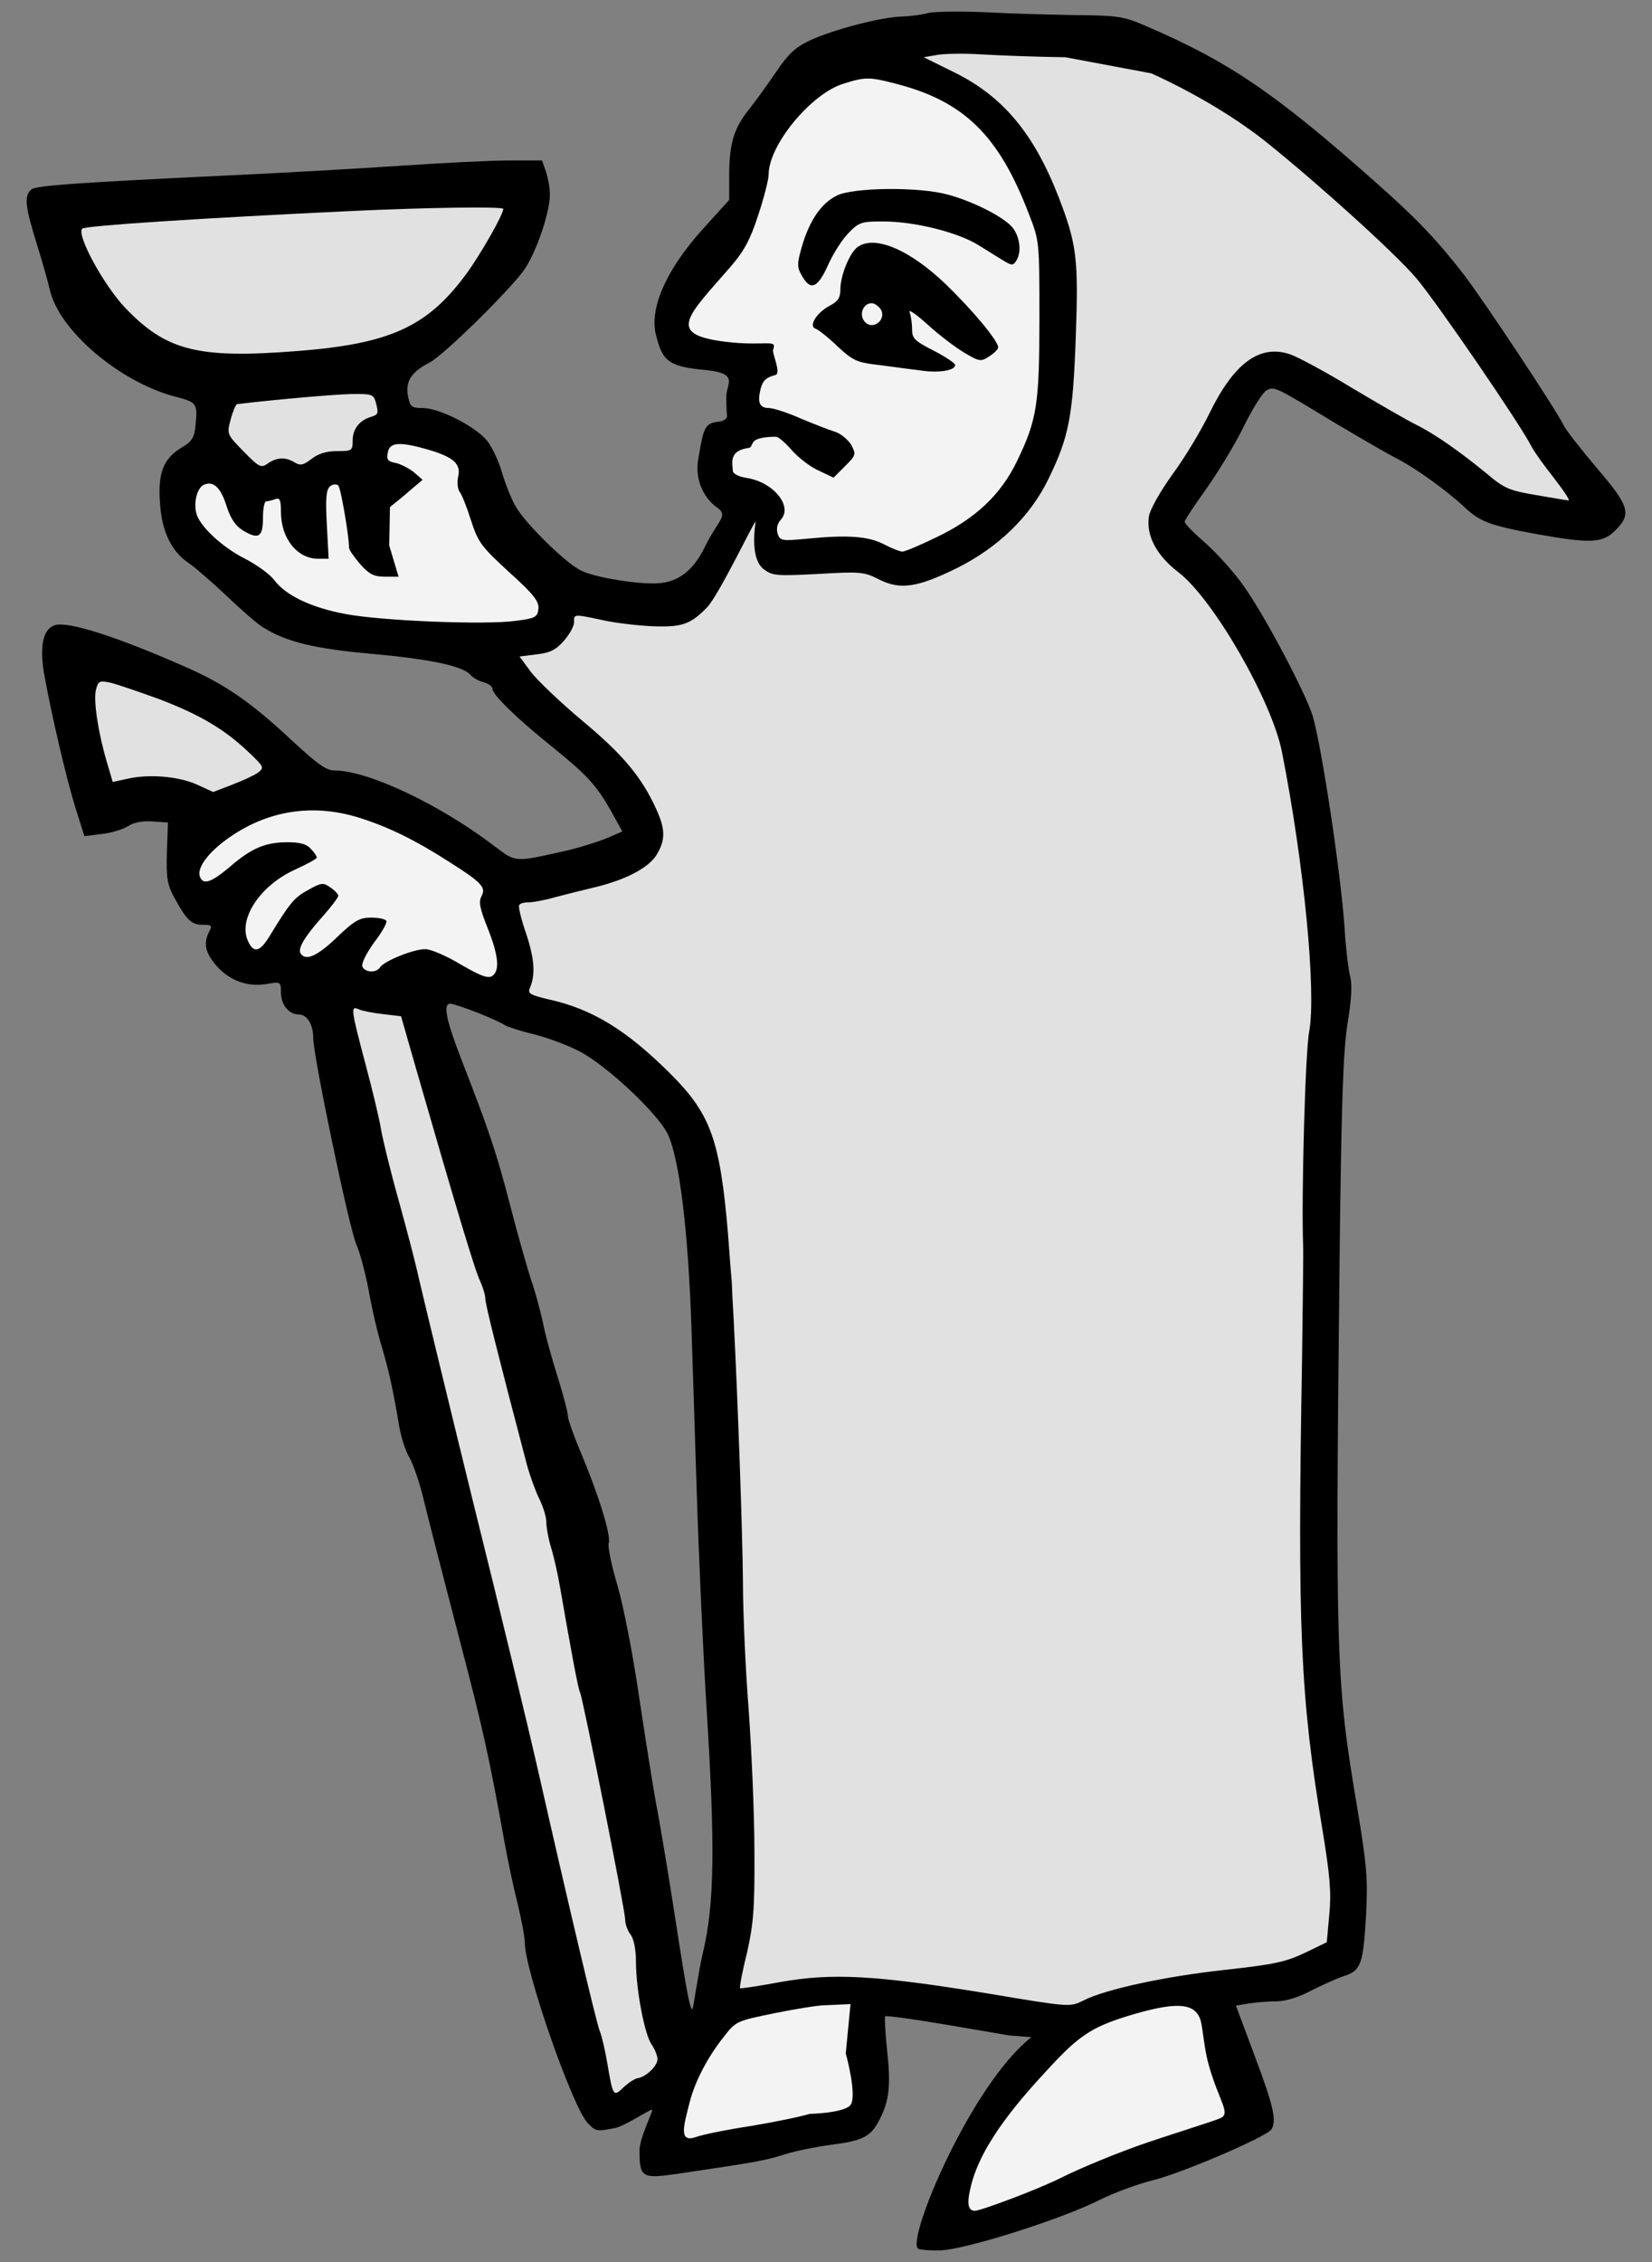
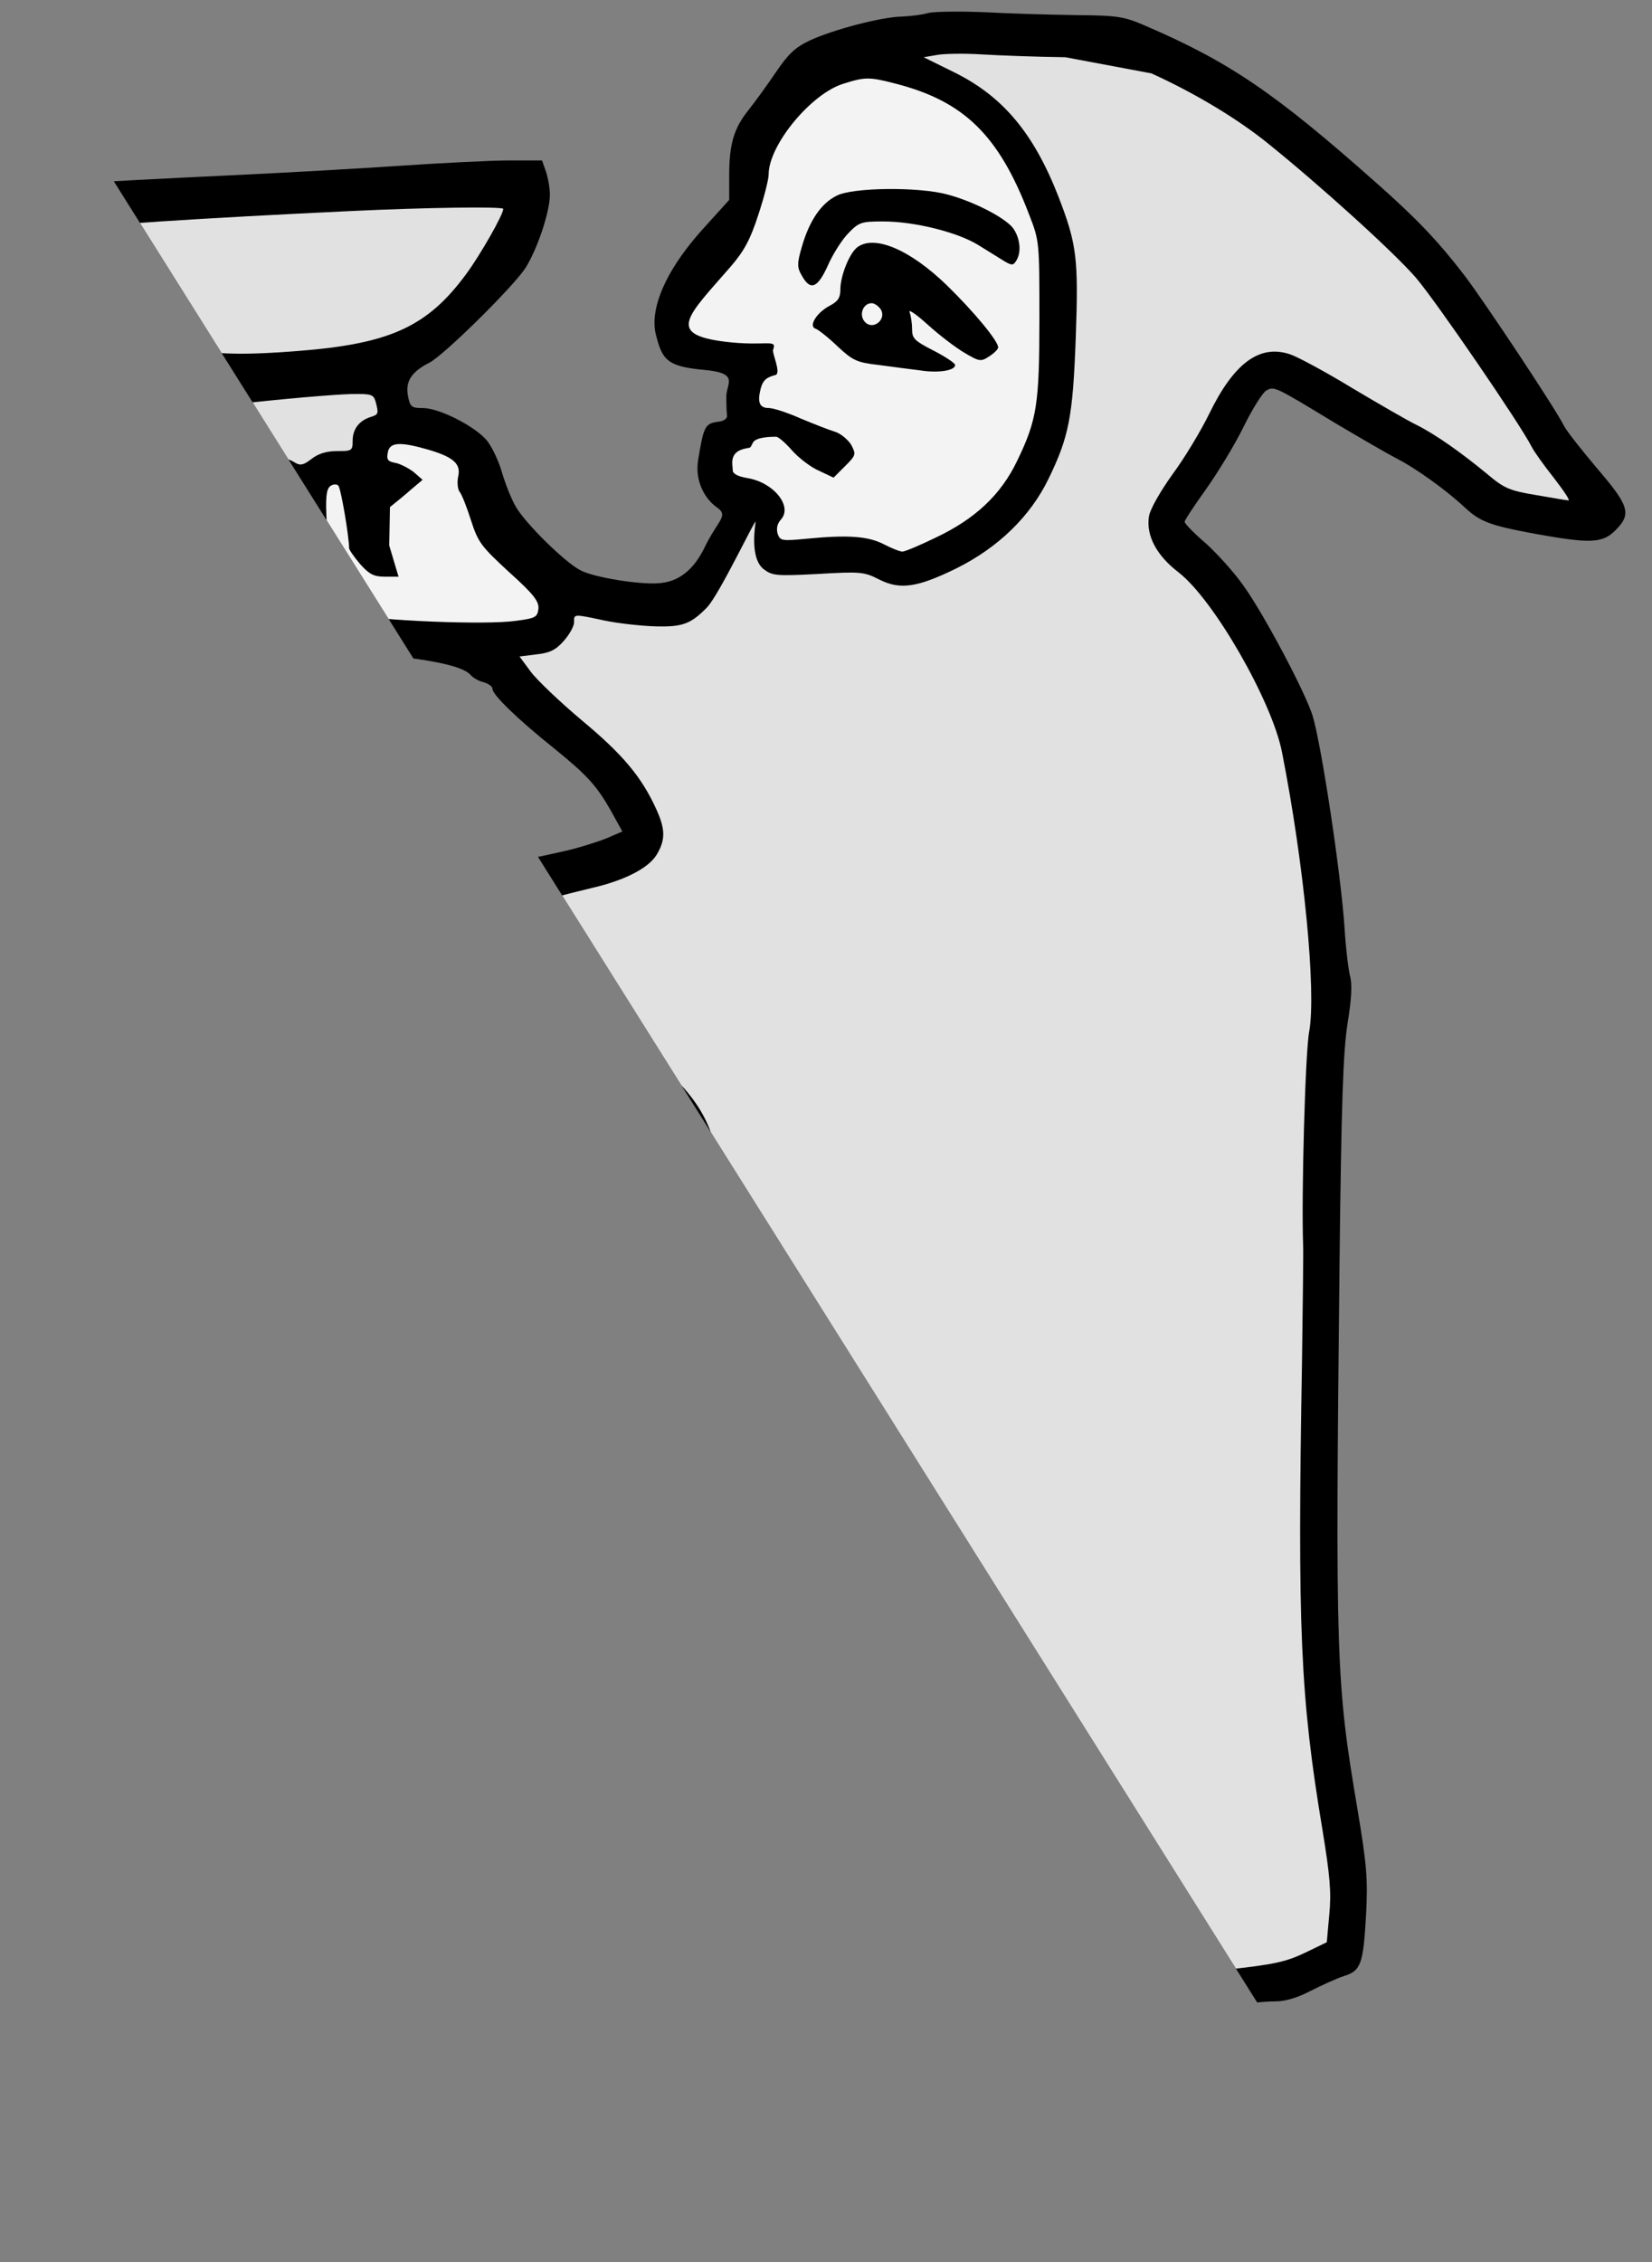
<svg xmlns="http://www.w3.org/2000/svg" version="1.1" viewBox="54 63 256.5 351" width="256.5" height="351">
  <rect x="54" y="63" width="256.5" height="351" fill="#808080" stroke="none" />
  <defs>
    <clipPath id="artboard_clip_path">
-       <path d="M 54 63 L 310.5 63 L 310.5 396 L 274.5 414 L 54 414 Z" />
+       <path d="M 54 63 L 310.5 63 L 310.5 396 L 274.5 414 Z" />
    </clipPath>
  </defs>
  <g id="Man,_Hooded,_Maintaining_a_Bowl_and_Staff" stroke="none" stroke-opacity="1" stroke-dasharray="none" fill="none" fill-opacity="1">
    <title>Man, Hooded, Maintaining a Bowl and Staff</title>
    <g id="Man,_Hooded,_Maintaining_a_Bowl_and_Staff_Art" clip-path="url(#artboard_clip_path)">
      <title>Art</title>
      <g id="Group_53">
        <g id="Graphic_67">
          <path d="M 198.124 65.012 C 197.233 65.29 195.34 65.513 194.059 65.568 C 190.829 65.624 183.257 67.629 179.693 69.299 C 177.466 70.357 176.352 71.415 174.515 74.143 C 173.234 76.037 171.341 78.654 170.283 79.99 C 167.944 82.885 167.22 85.335 167.22 90.235 L 167.22 94.022 L 163.49 98.142 C 156.697 105.548 154.997 111.358 155.806 114.791 C 156.806 118.766 157.428 119.873 163.392 120.401 C 169.026 120.922 166.664 122.586 166.775 124.702 C 166.775 125.927 166.831 127.208 166.886 127.542 C 166.942 127.932 166.33 128.377 165.55 128.433 C 163.49 128.711 163.267 129.101 162.432 134.168 C 161.764 137.787 163.622 140.554 165.272 141.699 C 167.251 143.06 165.453 143.676 163.392 147.963 C 161.276 152.306 158.534 153.323 156.363 153.49 C 153.411 153.768 146.173 152.599 144.113 151.485 C 141.718 150.26 135.593 144.246 134.09 141.629 C 133.366 140.404 132.419 137.954 131.918 136.228 C 131.417 134.502 130.359 132.275 129.58 131.328 C 127.687 129.101 122.174 126.317 119.668 126.317 C 117.887 126.317 117.664 126.15 117.33 124.368 C 116.94 122.141 117.887 120.693 120.726 119.245 C 123.009 118.02 133.477 107.719 135.538 104.657 C 137.375 101.817 139.38 95.915 139.38 93.186 C 139.38 92.24 139.101 90.625 138.767 89.623 L 138.155 87.897 L 133.088 87.897 C 130.248 87.897 122.564 88.287 115.993 88.732 C 109.423 89.177 98.398 89.79 91.494 90.124 C 65.602 91.349 59.588 91.794 58.864 92.407 C 57.695 93.354 57.918 95.08 59.699 100.815 C 60.59 103.655 61.481 106.828 61.704 107.831 C 63.04 114.234 72.729 122.475 81.582 124.647 C 84.533 125.426 84.7 125.704 84.366 128.934 C 84.199 130.883 83.809 131.495 82.306 132.386 C 79.355 134.112 78.464 136.395 78.854 141.24 C 79.188 145.694 80.691 148.701 83.531 150.538 C 84.311 151.095 86.872 153.267 89.211 155.494 C 91.549 157.721 94.055 159.893 94.834 160.338 C 98.454 162.621 102.908 163.679 111.762 164.459 C 120.893 165.294 125.905 166.352 127.074 167.744 C 127.464 168.19 128.355 168.691 129.079 168.858 C 129.858 169.08 130.471 169.526 130.471 169.916 C 130.471 170.807 134.424 174.649 139.936 179.047 C 145.226 183.335 146.618 184.894 148.846 188.792 L 150.627 192.021 L 148.177 193.079 C 146.785 193.636 143.834 194.583 141.551 195.084 C 133.867 196.81 134.09 196.81 130.86 194.36 C 122.341 187.845 111.149 182.555 105.915 182.555 C 104.634 182.555 103.187 181.497 99.178 177.767 C 92.774 171.809 88.821 169.08 82.362 166.296 C 71.838 161.675 64.544 159.392 62.539 160.004 C 60.702 160.561 60.145 163.178 60.813 167.354 C 61.927 173.646 64.265 183.669 65.713 188.346 L 67.105 192.745 L 69.778 192.411 C 71.281 192.244 73.119 191.687 73.898 191.186 C 74.733 190.629 76.125 190.351 77.685 190.462 L 80.079 190.629 L 79.912 195.251 C 79.8 199.204 79.967 200.262 81.025 202.211 C 82.919 205.719 83.698 206.498 85.48 206.498 C 86.872 206.498 86.983 206.61 86.482 207.556 C 85.536 209.394 85.87 210.842 87.596 212.846 C 89.656 215.185 92.44 216.187 95.391 215.686 C 97.563 215.296 97.619 215.352 97.619 216.967 C 97.619 218.915 98.844 220.419 100.403 220.419 C 101.683 220.419 102.63 221.978 102.63 224.038 C 102.63 226.822 108.198 253.494 109.312 256.055 C 109.924 257.447 110.759 260.676 111.26 263.294 C 111.706 265.911 112.597 269.753 113.265 271.924 C 114.434 275.933 114.991 278.439 115.938 284.063 C 116.216 285.845 116.94 288.127 117.552 289.13 C 118.165 290.188 119.223 293.25 119.835 295.923 C 120.504 298.651 122.898 308.006 125.181 316.748 C 129.023 331.392 129.914 335.401 132.419 349.322 C 132.921 352.05 133.811 356.226 134.424 358.62 C 134.981 360.959 135.482 363.576 135.482 364.411 C 135.482 368.699 142.888 390.025 145.282 392.475 C 146.507 393.755 146.73 393.755 149.514 393.199 C 151.128 392.864 154.97 390.22 155.249 390.387 C 155.472 390.498 153.3 394.702 153.3 396.651 C 153.3 400.883 153.634 401.105 159.091 400.326 C 172.232 398.377 172.733 398.266 176.129 397.208 C 177.522 396.762 180.584 396.15 182.923 395.816 C 187.99 395.203 189.215 394.535 190.551 391.918 C 192.11 388.967 192.333 386.405 191.72 381.004 C 191.442 378.332 191.331 375.993 191.442 375.882 C 191.609 375.715 195.952 376.327 201.186 377.218 L 210.652 378.833 L 214.132 379.111 C 204.8 386.46 194.838 410.237 196.509 411.908 C 196.676 412.075 198.235 412.242 199.961 412.186 C 203.692 412.13 218.726 407.397 224.795 404.335 C 226.911 403.277 230.642 401.885 233.147 401.272 C 237.769 400.103 250.687 394.535 251.411 393.421 C 252.246 392.085 251.745 389.802 248.85 382.118 L 245.898 374.211 L 247.903 373.877 C 249.017 373.71 250.91 373.543 252.19 373.543 C 253.638 373.543 255.587 372.93 257.48 371.928 C 259.151 371.093 261.434 370.035 262.603 369.645 C 265.331 368.81 265.665 367.808 266.111 360.012 C 266.389 354.611 266.222 352.44 264.774 343.753 C 261.434 324.042 261.322 320.757 261.99 258.561 C 262.269 234.061 262.547 226.21 263.215 221.922 C 263.828 218.08 263.995 215.797 263.605 214.405 C 263.327 213.236 262.937 209.951 262.77 207.055 C 262.213 198.647 259.206 178.769 257.814 174.092 C 256.701 170.472 250.242 158.278 247.068 153.879 C 245.676 151.875 243.003 148.924 241.221 147.309 C 239.384 145.75 237.936 144.246 237.936 143.968 C 237.936 143.69 239.439 141.462 241.221 138.957 C 243.003 136.451 245.676 132.108 247.068 129.268 C 248.46 126.428 250.075 123.867 250.631 123.589 C 251.856 122.92 251.856 122.92 261.322 128.656 C 265.164 130.939 269.396 133.389 270.788 134.112 C 273.683 135.56 278.583 139.068 281.368 141.685 C 283.818 143.968 285.265 144.525 292.504 145.861 C 300.912 147.365 302.805 147.309 304.809 145.304 C 307.371 142.743 306.981 141.518 301.97 135.671 C 299.575 132.832 297.237 129.881 296.847 129.101 C 295.566 126.484 284.541 109.891 281.368 105.715 C 277.247 100.369 273.962 96.917 267.726 91.405 C 251.912 77.373 244.84 72.584 231.755 66.96 C 228.526 65.568 227.524 65.401 221.232 65.346 C 217.389 65.29 211.042 65.123 207.033 64.9 C 203.079 64.733 199.07 64.789 198.124 65.012 Z M 128.299 220.196 C 130.248 220.976 132.141 221.867 132.419 222.089 C 132.754 222.312 134.758 222.98 136.874 223.481 C 139.046 224.038 142.219 225.207 144.001 226.154 C 148.177 228.326 156.028 235.675 157.643 238.905 C 159.481 242.636 160.873 253.995 161.374 269.418 C 161.43 271.701 161.819 282.615 162.153 293.64 C 162.487 304.665 163.211 320.2 163.712 328.163 C 165.049 349.433 164.937 358.453 163.156 365.915 C 162.376 369.255 161.68 374.559 161.513 374.726 C 161.068 375.227 160.093 368.643 158.59 359.066 C 157.81 353.999 156.697 347.373 156.14 344.31 C 155.527 341.248 154.302 333.341 153.3 326.77 C 152.298 319.81 150.85 312.46 149.903 309.119 C 148.957 306.001 148.344 302.994 148.511 302.438 C 148.901 301.268 146.952 294.976 144.168 288.35 C 143.055 285.733 142.164 283.172 142.164 282.671 C 142.164 282.114 141.44 279.385 140.549 276.546 C 139.658 273.706 138.6 269.92 138.266 268.082 C 137.876 266.3 137.097 263.405 136.484 261.679 C 135.927 259.953 134.424 254.774 133.255 250.208 C 131.139 242.023 129.969 238.515 125.738 227.657 C 123.288 221.365 122.731 218.748 123.9 218.748 C 124.346 218.748 126.294 219.417 128.299 220.196 Z" fill="black" />
        </g>
        <g id="Graphic_66">
          <path d="M 219.412 71.882 L 232.776 74.387 C 239.402 77.394 245.917 81.292 250.65 85.078 C 258.835 91.649 270.472 102.173 273.869 106.126 C 277.043 109.857 290.016 128.788 291.798 132.296 C 292.188 133.076 293.747 135.247 295.25 137.141 C 296.754 139.089 297.812 140.648 297.533 140.648 C 297.311 140.648 295.028 140.259 292.466 139.813 C 288.402 139.145 287.511 138.755 284.949 136.584 C 280.829 133.187 276.876 130.403 273.98 128.955 C 272.588 128.287 268.078 125.67 263.957 123.22 C 259.837 120.714 255.494 118.376 254.325 117.986 C 249.592 116.371 245.583 119.322 241.74 127.229 C 240.46 129.846 237.954 134.022 236.061 136.584 C 234.112 139.312 232.553 142.04 232.386 143.154 C 231.941 146.105 233.555 149.168 236.952 151.785 C 242.409 155.961 251.485 171.774 253.044 179.681 C 256.496 197.165 258.389 216.932 257.276 223.057 C 256.663 226.12 256.051 248.504 256.329 256.188 C 256.385 257.413 256.273 265.431 256.162 274.006 C 255.438 315.822 255.884 326.235 259.336 346.948 C 260.505 354.076 260.728 356.693 260.394 360.089 L 260.004 364.377 L 256.552 366.047 C 253.601 367.439 251.819 367.829 244.19 368.664 C 234.947 369.667 225.593 371.671 222.141 373.453 C 220.136 374.455 220.025 374.455 207.107 372.284 C 189.957 369.5 183.219 369.11 175.145 370.557 C 171.804 371.17 168.965 371.615 168.909 371.504 C 168.798 371.393 169.243 368.943 169.967 366.103 C 170.969 361.593 171.192 359.365 171.136 350.289 C 171.136 344.443 170.691 334.587 170.245 328.295 C 169.744 322.003 169.355 313.094 169.355 308.528 C 169.299 301.067 168.575 280.632 167.907 267.602 C 167.74 264.985 167.628 262.48 167.628 262.034 C 167.573 261.589 167.294 258.081 167.016 254.239 C 165.791 239.929 164.343 235.92 158.274 229.795 C 151.314 222.834 145.968 219.549 139.064 218.046 C 136.447 217.433 135.946 217.155 136.224 216.431 C 137.171 214.315 137.004 211.865 135.723 207.967 C 134.943 205.74 134.442 203.68 134.609 203.457 C 134.721 203.179 135.389 203.012 136.113 203.012 C 136.781 203.012 138.618 202.678 140.122 202.232 C 141.625 201.842 144.242 201.174 145.913 200.784 C 150.98 199.615 154.655 197.722 155.935 195.662 C 157.327 193.379 157.327 191.708 155.935 188.646 C 153.652 183.579 150.701 180.071 144.409 174.837 C 140.957 171.941 137.338 168.489 136.391 167.209 L 134.665 164.87 L 137.338 164.536 C 139.342 164.313 140.289 163.868 141.514 162.476 C 142.405 161.473 143.129 160.193 143.129 159.58 C 143.129 158.244 142.961 158.244 147.917 159.302 C 150.089 159.747 153.652 160.137 155.824 160.193 C 160 160.304 161.281 159.803 163.786 157.242 C 165.735 155.181 171.484 143.043 171.317 143.989 C 170.983 146.328 170.802 149.892 172.528 151.284 C 173.92 152.342 174.422 152.397 180.992 152.063 C 187.562 151.673 188.175 151.729 190.458 152.898 C 193.743 154.569 196.416 154.179 202.541 151.172 C 209 147.943 213.955 143.154 216.795 137.308 C 219.969 130.793 220.582 127.675 221.027 115.425 C 221.472 103.119 221.194 100.892 218.354 93.542 C 214.512 83.686 209.724 77.951 202.151 74.22 L 197.418 71.882 L 199.367 71.548 C 200.425 71.325 203.599 71.269 206.327 71.436 C 209.111 71.603 214.958 71.826 219.412 71.882 Z" fill="#e1e1e1" />
        </g>
        <g id="Graphic_65">
          <path d="M 193.057 75.981 C 203.692 78.709 209.093 83.999 213.77 96.249 C 215.385 100.369 215.385 100.536 215.385 112.397 C 215.385 125.76 214.995 128.154 211.933 134.502 C 209.427 139.736 205.474 143.467 199.404 146.362 C 196.899 147.587 194.504 148.59 194.115 148.59 C 193.725 148.59 192.444 148.088 191.275 147.476 C 188.825 146.195 185.651 145.973 179.359 146.585 C 175.35 146.975 175.127 146.919 174.737 145.806 C 174.515 145.026 174.682 144.246 175.239 143.634 C 177.132 141.574 174.125 137.843 170.005 137.175 C 168.612 136.952 167.777 136.507 167.777 136.006 C 167.777 135.17 167.095 133.173 169.656 132.616 C 170.603 132.393 170.408 132.679 170.909 131.676 C 171.41 130.73 174.181 130.772 174.515 130.772 C 174.849 130.772 175.962 131.718 177.02 132.943 C 178.078 134.112 179.971 135.56 181.196 136.061 L 183.424 137.119 L 185.206 135.337 C 186.932 133.611 186.932 133.5 186.152 131.997 C 185.651 131.217 184.537 130.27 183.646 129.992 C 182.7 129.714 180.306 128.767 178.301 127.932 C 176.297 127.041 174.069 126.317 173.401 126.317 C 171.898 126.317 171.564 125.426 172.12 123.255 C 172.454 122.03 173.011 121.528 174.403 121.194 C 175.35 120.916 173.819 117.714 174.041 117.269 C 174.71 115.487 172.914 116.812 166.524 116.016 C 157.374 114.867 160.761 112.063 167.443 104.378 C 169.559 101.928 170.506 100.147 171.731 96.36 C 172.622 93.688 173.345 90.848 173.345 90.068 C 173.345 85.502 179.971 77.484 184.983 75.981 C 188.324 74.923 188.992 74.923 193.057 75.981 Z" fill="#f3f3f3" />
        </g>
        <g id="Graphic_64">
          <path d="M 132.141 95.414 C 132.141 96.305 128.577 102.541 126.406 105.492 C 120.392 113.677 114.601 116.35 100.236 117.464 C 84.756 118.689 79.856 117.464 73.453 110.782 C 70.112 107.274 65.824 99.423 66.771 98.476 C 67.216 98.031 84.867 96.861 108.476 95.748 C 120.114 95.191 132.141 95.024 132.141 95.414 Z" fill="#e1e1e1" />
        </g>
        <g id="Graphic_63">
          <path d="M 112.318 125.315 C 112.82 127.208 112.764 127.319 111.539 127.709 C 109.757 128.266 108.755 129.602 108.755 131.384 C 108.755 132.943 108.643 132.999 106.305 132.999 C 104.69 132.999 103.409 133.389 102.351 134.224 C 101.126 135.17 100.625 135.282 99.79 134.781 C 98.398 133.89 97.006 133.945 95.614 134.892 C 94.556 135.671 94.278 135.56 91.828 133.054 C 89.211 130.382 89.211 130.382 89.823 128.043 C 90.157 126.818 90.603 125.76 90.825 125.704 C 96.895 124.981 105.915 124.201 108.532 124.145 C 111.65 124.09 111.984 124.201 112.318 125.315 Z" fill="#e1e1e1" />
        </g>
        <g id="Graphic_62">
          <path d="M 120.504 132.776 C 124.457 133.945 125.626 135.003 125.125 137.008 C 124.958 137.899 125.07 138.901 125.348 139.291 C 125.682 139.681 126.462 141.629 127.13 143.745 C 128.243 147.198 128.744 147.81 133.032 151.763 C 136.93 155.271 137.709 156.329 137.598 157.499 C 137.431 158.779 137.097 158.946 134.09 159.336 C 129.357 160.004 113.209 159.336 107.641 158.278 C 102.296 157.276 98.342 155.383 96.561 152.988 C 95.892 152.098 93.888 150.65 92.05 149.703 C 88.431 147.866 84.979 144.636 84.478 142.632 C 84.032 140.85 84.645 138.567 85.758 138.177 C 87.206 137.62 88.32 138.734 89.211 141.629 C 89.879 143.634 90.603 144.636 91.883 145.416 C 94.222 146.752 94.834 146.307 94.834 143.244 C 94.834 141.908 95.057 140.794 95.336 140.794 C 95.614 140.794 96.226 140.627 96.728 140.46 C 97.451 140.182 97.619 140.571 97.619 142.409 C 97.619 146.529 100.124 149.703 103.409 149.703 L 105.024 149.703 L 104.746 144.413 C 104.523 140.293 104.634 139.012 105.247 138.456 C 105.692 138.121 106.193 138.066 106.528 138.344 C 106.917 138.734 108.198 146.195 108.198 148.033 C 108.198 148.311 108.978 149.425 109.924 150.538 C 111.316 152.098 112.04 152.487 113.766 152.487 L 115.882 152.487 L 114.434 147.643 L 114.546 141.685 C 115.381 141.017 116.829 139.848 117.831 138.957 L 119.613 137.453 L 118.276 136.284 C 117.497 135.671 116.216 135.003 115.437 134.836 C 114.212 134.614 113.989 134.335 114.212 133.221 C 114.49 131.607 116.049 131.495 120.504 132.776 Z" fill="#f3f3f3" />
        </g>
        <g id="Graphic_61">
-           <path d="M 78.687 171.475 C 84.979 173.869 88.877 176.152 92.663 179.771 C 95.001 181.999 95.057 182.11 94.055 182.889 C 93.442 183.335 91.605 184.17 89.99 184.783 L 87.095 185.896 L 84.422 184.671 C 81.527 183.446 77.016 183.056 73.564 183.892 L 71.504 184.337 L 70.613 181.33 C 69.221 176.653 68.497 171.697 68.887 170.083 C 69.221 168.691 69.444 168.579 71.058 168.913 C 72.061 169.136 75.457 170.305 78.687 171.475 Z" fill="#e1e1e1" />
-         </g>
+           </g>
        <g id="Graphic_60">
          <path d="M 109.646 189.85 C 114.156 191.242 118.499 193.358 123.677 196.698 C 128.8 199.928 129.524 200.708 128.744 202.1 C 128.299 202.935 128.522 204.048 129.691 206.944 C 131.417 211.287 131.64 213.626 130.415 214.461 C 129.747 214.851 128.633 214.461 125.571 212.679 C 123.455 211.398 120.949 210.285 120.058 210.285 C 118.332 210.229 113.599 212.122 112.987 213.125 C 112.43 214.015 110.592 213.904 110.258 212.957 C 110.091 212.512 110.926 210.842 112.096 209.227 C 113.321 207.668 114.156 206.109 113.989 205.886 C 113.822 205.607 112.764 205.385 111.595 205.385 C 109.868 205.385 109.033 205.83 106.305 208.447 C 103.298 211.343 101.461 212.178 100.681 210.953 C 100.18 210.173 101.349 208.28 104.133 205.162 C 105.414 203.714 106.528 202.267 106.528 201.988 C 106.528 201.765 105.971 201.153 105.303 200.708 C 104.189 199.928 103.911 199.928 101.85 201.097 C 99.679 202.267 99.011 203.102 95.948 208.113 C 94.389 210.73 93.387 211.009 92.496 209.004 C 90.937 205.607 94.389 200.373 99.846 197.923 C 101.683 197.088 103.187 196.253 103.187 196.086 C 103.187 195.863 102.797 195.251 102.24 194.694 C 101.628 193.97 100.57 193.692 98.621 193.692 C 95.169 193.692 92.997 194.638 89.656 197.534 C 86.816 199.928 85.536 200.373 85.034 199.037 C 84.533 197.645 86.371 195.195 89.656 192.912 C 95.67 188.736 102.574 187.678 109.646 189.85 Z" fill="#f3f3f3" />
        </g>
        <g id="Graphic_59">
          <path d="M 113.488 220.363 L 116.272 220.697 L 118.666 229.049 C 124.847 250.487 127.798 260.342 128.577 261.846 C 128.967 262.737 129.357 263.962 129.357 264.519 C 129.357 265.409 131.362 273.372 135.816 290.299 C 136.317 292.137 137.208 294.531 137.765 295.644 C 138.322 296.758 138.823 298.373 138.823 299.152 C 138.823 299.988 139.157 301.825 139.602 303.273 C 140.048 304.721 140.66 307.505 140.994 309.509 C 142.609 318.808 143.779 325.156 144.057 325.601 C 144.447 326.214 151.073 359.4 151.073 360.903 C 151.073 361.571 151.463 362.629 151.908 363.186 C 152.409 363.854 152.743 365.525 152.743 367.362 C 152.743 371.705 154.08 378.721 155.193 380.28 C 155.694 381.004 156.084 382.007 156.084 382.508 C 156.084 383.566 154.358 385.236 153.077 385.459 C 152.576 385.514 151.574 386.183 150.794 386.906 C 149.235 388.41 149.18 388.354 148.289 383.12 C 147.955 381.171 147.453 378.944 147.119 378.164 C 146.563 376.717 142.331 358.843 137.709 338.464 C 136.15 331.559 131.529 312.405 127.408 295.867 C 123.343 279.33 119.613 263.85 119.056 261.456 C 118.555 259.117 117.107 253.605 115.882 249.206 C 114.657 244.863 113.488 240.019 113.209 238.515 C 112.987 236.956 111.873 232.335 110.759 228.159 C 108.421 219.361 108.421 219.027 109.757 219.639 C 110.258 219.862 111.929 220.196 113.488 220.363 Z" fill="#e1e1e1" />
        </g>
        <g id="Graphic_58">
          <path d="M 185.317 381.617 C 185.317 381.617 187.252 388.602 185.943 389.76 C 184.635 390.919 179.679 391.013 179.679 391.013 C 178.287 391.459 174.167 392.294 170.492 392.906 C 166.817 393.463 162.975 394.243 161.972 394.632 C 159.3 395.523 160.205 392.697 161.04 389.356 C 161.875 386.016 163.824 382.285 166.33 379.111 C 168.278 376.605 168.334 376.605 174.292 375.38 C 177.577 374.712 181.085 374.155 182.087 374.155 L 186.055 373.974 Z" fill="#f3f3f3" />
        </g>
        <g id="Graphic_57">
-           <path d="M 240.442 376.605 C 240.776 377.942 240.971 380.935 241.694 383.496 C 243.309 389.12 245.077 390.86 243.574 391.639 C 242.961 391.974 236.753 393.895 232.298 395.398 C 227.844 396.901 221.858 399.365 218.517 401.036 C 215.176 402.706 206.309 406.047 205.362 406.047 C 203.859 406.047 204.402 403.736 204.736 402.289 C 206.351 395.44 212.657 388.41 217.501 383.232 C 221.9 378.554 224.016 377.274 230.419 375.436 C 236.878 373.599 239.662 373.821 240.442 376.605 Z" fill="#f3f3f3" />
-         </g>
+           </g>
        <g id="Graphic_56">
          <path d="M 183.925 93.354 C 181.531 94.523 179.693 97.196 178.524 101.205 C 177.744 103.877 177.744 104.49 178.468 105.715 C 179.804 108.165 180.918 107.775 182.533 104.211 C 183.312 102.43 184.76 100.147 185.762 99.144 C 187.377 97.474 187.767 97.363 191.108 97.363 C 196.008 97.363 202.69 99.033 205.919 101.038 C 207.367 101.928 209.149 103.042 209.872 103.488 C 211.097 104.211 211.32 104.211 211.766 103.488 C 212.657 102.151 212.378 99.868 211.264 98.365 C 209.928 96.694 205.084 94.244 201.13 93.186 C 196.676 91.962 186.431 92.073 183.925 93.354 Z" fill="black" />
        </g>
        <g id="Graphic_55">
          <path d="M 187.099 101.372 C 185.874 102.318 184.482 105.826 184.482 107.886 C 184.482 109.223 184.092 109.78 182.811 110.448 C 180.807 111.506 179.47 113.622 180.64 114.011 C 181.029 114.123 182.589 115.348 184.036 116.74 C 186.431 118.967 187.043 119.245 190.44 119.635 C 192.555 119.914 195.395 120.303 196.843 120.47 C 199.627 120.916 202.3 120.526 202.3 119.635 C 202.3 119.357 200.796 118.355 198.959 117.408 C 196.008 115.905 195.618 115.515 195.618 114.123 C 195.618 113.232 195.451 112.007 195.228 111.45 C 195.006 110.893 196.286 111.784 198.068 113.399 C 199.85 115.014 202.411 116.963 203.748 117.742 C 206.086 119.134 206.309 119.134 207.59 118.299 C 208.369 117.798 208.982 117.185 208.982 116.907 C 208.982 115.905 205.195 111.339 201.019 107.274 C 195.34 101.761 189.771 99.367 187.099 101.372 Z" fill="black" />
        </g>
        <g id="Graphic_54">
          <path d="M 190.771 111.035 C 191.67 112.562 189.603 114.269 188.345 113.011 C 187.267 111.933 187.986 110.046 189.334 110.046 C 189.783 110.046 190.412 110.495 190.771 111.035 Z" fill="#f3f3f3" />
        </g>
      </g>
    </g>
  </g>
</svg>